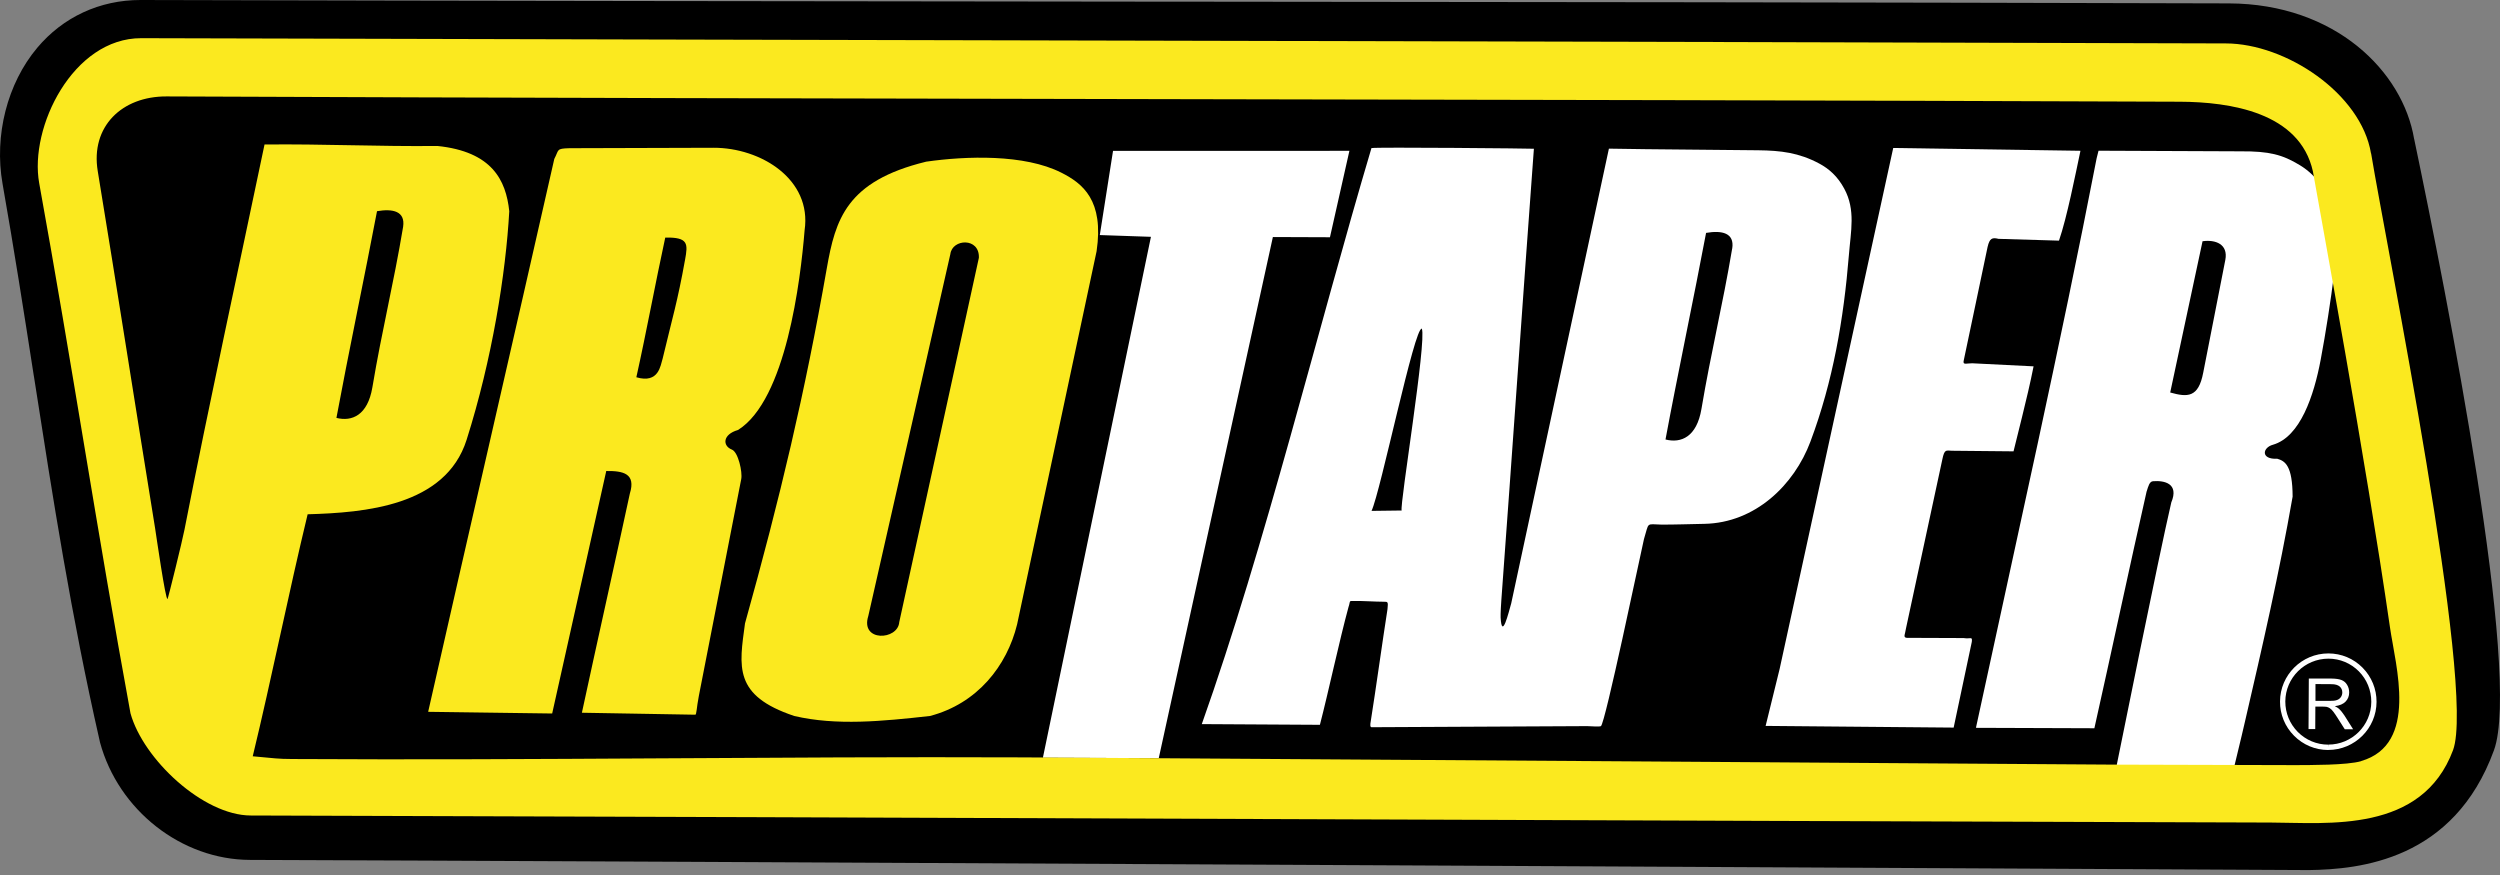
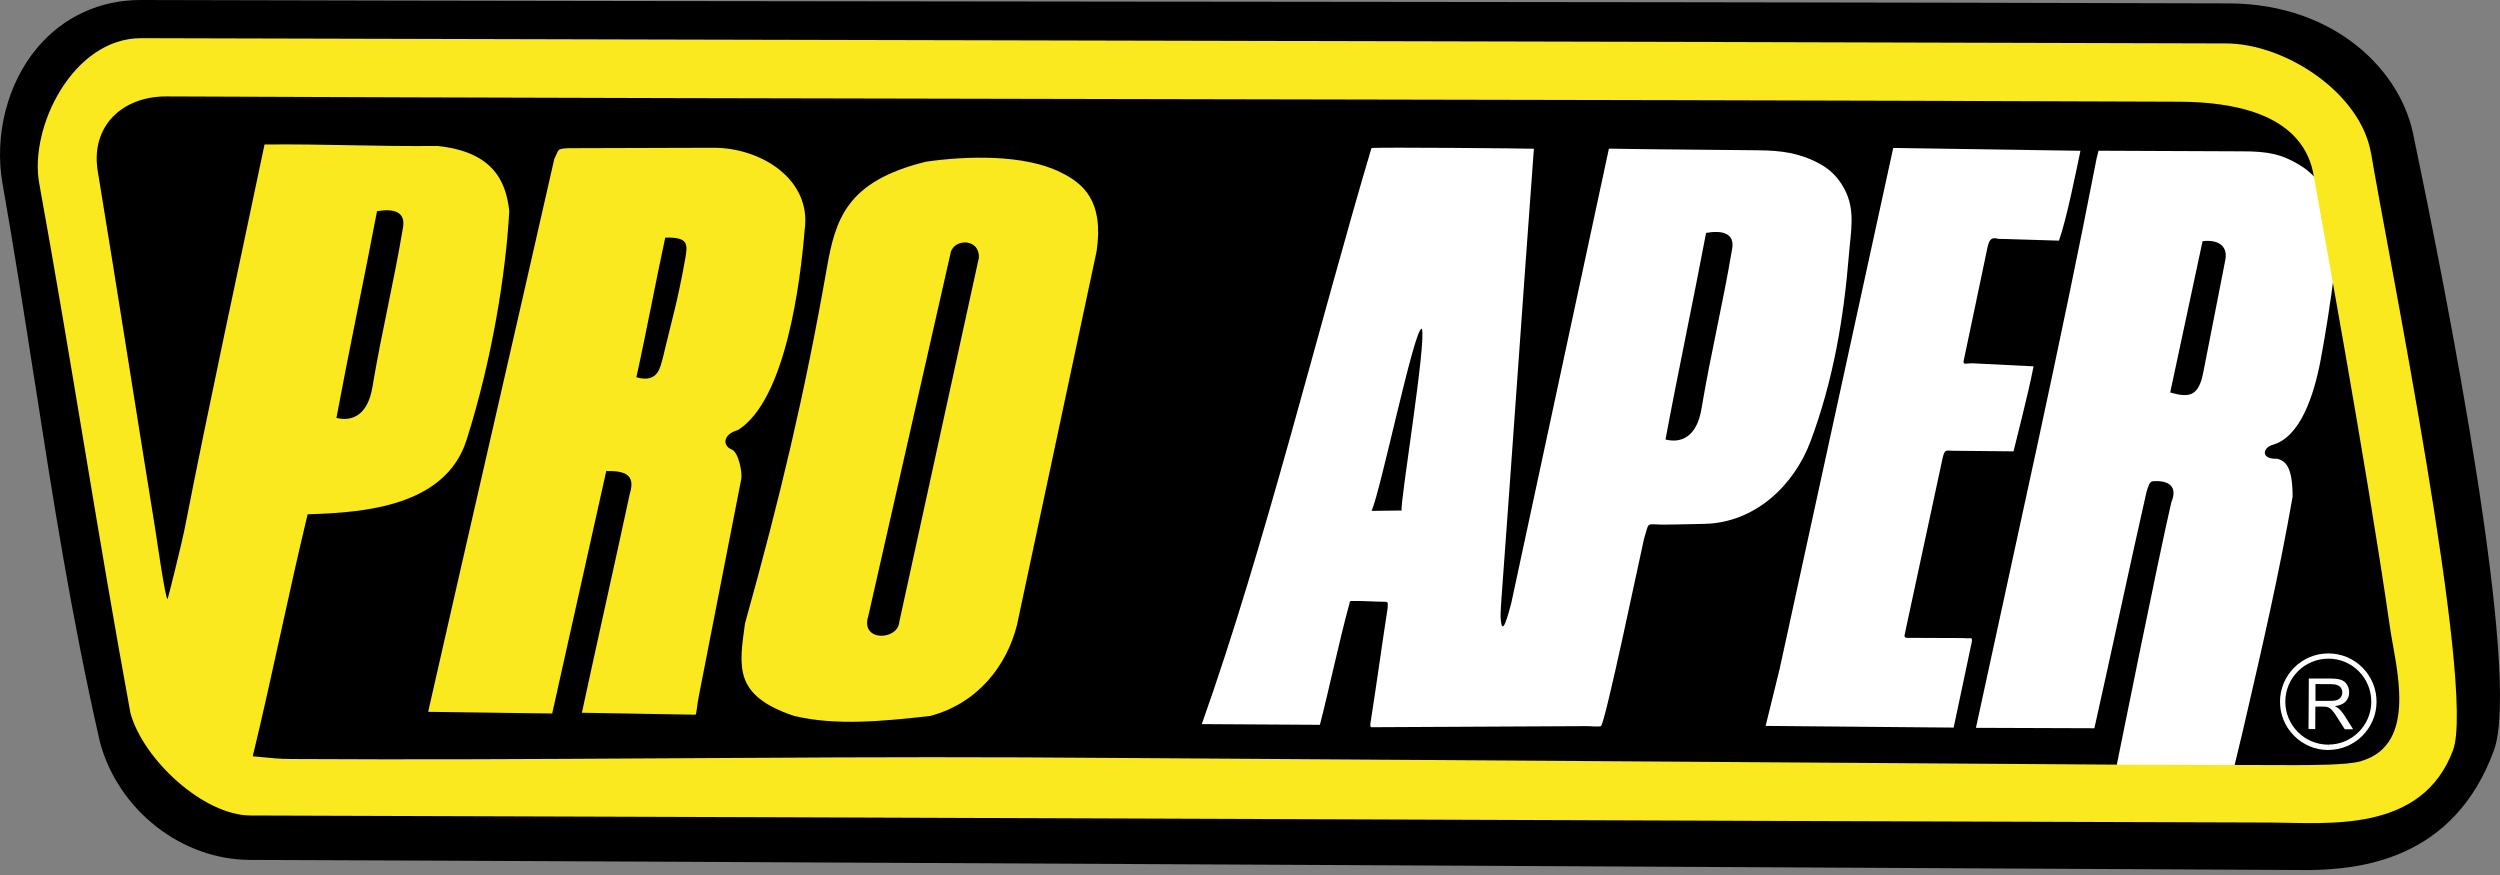
<svg xmlns="http://www.w3.org/2000/svg" width="160" height="56" viewBox="0 0 160 56" fill="none">
  <rect x="0" y="0" width="160" height="56" fill="#808080" stroke="none" />
  <path d="M154.504 8.894C153.787 4.598 149.484 0.238 142.641 0.217C119.734 0.15 97.267 0.126 74.353 0.105H73.003C51.827 0.08 30.643 0.059 8.991 0C6.386 0 4.036 1.087 2.379 3.063C0.467 5.339 -0.383 8.671 0.163 11.758C0.893 15.908 1.537 20.02 2.155 23.998L2.183 24.163C3.4 31.994 4.554 39.392 6.368 47.364L6.4 47.511C7.578 51.86 11.62 55.024 16.004 55.034C34.954 55.09 147.77 55.685 147.77 55.685C151.018 55.639 157.042 55.062 159.612 48.021C161.385 43.168 156.626 19.009 154.508 8.901L154.504 8.894Z" fill="black" />
-   <path fill-rule="evenodd" clip-rule="evenodd" d="M153.2 9.111C152.574 5.353 148.753 1.559 142.638 1.538C119.563 1.472 96.963 1.447 74.353 1.427C52.729 1.406 31.101 1.385 9.008 1.322C6.791 1.318 4.799 2.238 3.39 3.912C1.722 5.898 0.981 8.814 1.463 11.527C2.208 15.747 2.858 19.922 3.487 23.96C4.704 31.777 5.851 39.154 7.662 47.098L7.676 47.164C8.7 50.947 12.207 53.702 16.008 53.713C34.758 53.769 146.701 54.367 146.701 54.367C149.942 54.374 155.896 54.349 158.371 47.566C160.123 42.766 154.392 14.786 153.204 9.115L153.2 9.111Z" fill="black" />
  <path fill-rule="evenodd" clip-rule="evenodd" d="M59.26 10.349C61.836 9.978 65.563 9.856 67.92 11.048C69.301 11.744 70.664 12.821 70.182 16.079C68.427 24.376 66.85 31.659 65.095 39.959C64.445 42.616 62.55 45.028 59.522 45.822C56.491 46.161 53.519 46.455 50.83 45.822C46.921 44.514 47.306 42.668 47.68 39.899C49.942 31.791 51.512 25.169 52.914 17.177C53.466 14.034 54.169 11.597 59.256 10.352M60.822 16.265C59.071 23.988 57.323 31.704 55.571 39.424C55.04 41.098 57.47 40.986 57.553 39.812C59.253 32.04 60.948 24.271 62.648 16.499C62.7 15.181 60.938 15.275 60.822 16.265Z" fill="#FBE91F" />
  <path fill-rule="evenodd" clip-rule="evenodd" d="M27.402 45.556C29.989 34.13 32.888 21.6 35.475 10.171C35.79 9.576 35.58 9.51 36.44 9.485C39.51 9.475 42.583 9.468 45.656 9.457C48.694 9.447 51.97 11.475 51.495 14.737C51.233 17.943 50.31 25.593 47.233 27.519C46.24 27.802 46.23 28.533 46.841 28.774C47.247 28.935 47.527 30.215 47.439 30.662L44.726 44.539C44.576 45.304 44.586 45.741 44.495 45.741L37.241 45.615C38.22 41.07 39.331 36.137 40.31 31.589C40.712 30.299 39.877 30.131 38.8 30.145C37.737 34.882 36.405 40.931 35.339 45.664L27.395 45.556H27.402ZM43.845 16.618C44.027 15.607 44.069 15.174 42.576 15.205C41.947 18.104 41.377 21.222 40.726 24.145C42.174 24.568 42.268 23.379 42.408 22.956C43.041 20.303 43.359 19.32 43.845 16.614" fill="#FBE91F" />
-   <path fill-rule="evenodd" clip-rule="evenodd" d="M71.234 9.657L86.362 9.653L85.117 15.184L81.464 15.17L74.16 48.524L66.745 48.493L73.66 15.156L70.388 15.044L71.234 9.657Z" fill="white" />
  <path fill-rule="evenodd" clip-rule="evenodd" d="M121.167 9.468L113.899 42.801L113 46.458C116.612 46.5 121.426 46.525 125.034 46.566L126.195 41.081C126.241 40.7 126.125 40.91 125.671 40.836C124.545 40.833 123.157 40.826 122.035 40.822C121.772 40.798 121.933 40.591 121.986 40.203C122.758 36.606 123.531 33.008 124.307 29.414C124.45 28.69 124.573 28.851 124.936 28.848L128.866 28.886L129.415 26.669C129.677 25.599 129.933 24.54 130.149 23.446L126.216 23.25C125.807 23.25 125.594 23.39 125.688 23.026C126.171 20.764 126.726 18.065 127.205 15.807C127.335 15.24 127.503 15.188 127.905 15.286L131.775 15.401C132.282 13.94 132.838 11.115 133.149 9.65L121.167 9.471V9.468Z" fill="white" />
  <path fill-rule="evenodd" clip-rule="evenodd" d="M87.775 9.471C84.335 21.047 80.971 34.924 76.915 46.343L84.474 46.388C85.016 44.297 85.73 40.959 86.299 38.871C86.453 38.41 86.289 38.469 86.698 38.462C87.268 38.455 87.96 38.508 88.561 38.511C88.82 38.511 88.852 38.501 88.799 38.99C88.478 41.035 88.048 44.154 87.722 46.199C87.694 46.35 87.677 46.542 87.778 46.542L101.578 46.472C101.704 46.472 102.379 46.525 102.459 46.472C102.732 46.301 104.934 35.721 105.214 34.501C105.557 33.393 105.319 33.547 106.343 33.575C107.134 33.578 108.158 33.543 109.081 33.526C112.329 33.463 114.822 31.05 115.867 28.264C117.318 24.39 117.996 20.411 118.329 16.324C118.447 14.803 118.773 13.44 118.031 12.073C117.605 11.279 117.045 10.793 116.42 10.461C115.122 9.769 113.969 9.636 112.546 9.618C109.41 9.576 106.004 9.569 102.97 9.513L96.718 38.616C96.55 39.2 96.12 40.997 96.04 39.525C96.029 39.291 96.071 38.585 96.085 38.424C96.788 28.914 97.466 19.006 98.169 9.52C98.131 9.503 87.957 9.405 87.785 9.478M89.708 32.672L87.778 32.697C88.355 31.48 90.537 20.852 90.998 21.037C91.313 21.82 89.582 32.26 89.705 32.672M110.861 15.898C110.238 19.604 109.514 22.484 108.892 26.176C108.591 27.966 107.588 28.383 106.592 28.127C107.333 24.131 108.441 18.89 109.189 14.905C110.203 14.73 111.014 14.905 110.864 15.898" fill="white" />
  <path fill-rule="evenodd" clip-rule="evenodd" d="M137.386 31.442C136.33 36.092 135.086 41.948 134.04 46.608L126.46 46.581C128.978 34.903 131.911 21.876 134.184 10.132C134.212 9.999 134.278 9.779 134.306 9.646L143.414 9.685C145.232 9.674 146.078 9.894 147.193 10.573C149.56 12.013 149.69 14.967 149.382 17.509C149.176 19.201 148.84 21.338 148.525 23.016C148.092 25.316 147.221 27.956 145.47 28.463C144.802 28.641 144.658 29.41 145.749 29.361C146.249 29.505 146.721 29.802 146.728 31.784C145.875 36.669 144.795 41.364 143.676 46.192C143.606 46.49 143.536 46.79 143.466 47.091L143.015 48.965H135.47C135.47 48.965 138.173 35.532 138.963 32.155C139.473 30.935 138.512 30.742 137.795 30.798C137.565 30.812 137.491 31.12 137.39 31.442M140.963 15.439C140.306 18.562 139.55 21.998 138.893 25.12C139.994 25.425 140.701 25.47 141.008 23.841C141.508 21.24 141.928 19.205 142.421 16.632C142.613 15.621 141.788 15.324 140.966 15.439" fill="white" />
  <path d="M147.746 46.664L147.764 43.427H149.197C149.487 43.43 149.707 43.462 149.854 43.521C150.008 43.581 150.127 43.682 150.214 43.829C150.305 43.976 150.347 44.14 150.347 44.318C150.347 44.549 150.27 44.742 150.12 44.899C149.973 45.056 149.739 45.154 149.428 45.196C149.543 45.252 149.631 45.304 149.687 45.357C149.812 45.469 149.928 45.619 150.04 45.787L150.599 46.671H150.064L149.634 45.993C149.512 45.797 149.41 45.651 149.33 45.546C149.249 45.441 149.176 45.367 149.11 45.329C149.047 45.287 148.98 45.259 148.917 45.242C148.865 45.231 148.788 45.227 148.68 45.224H148.183L148.176 46.661H147.746V46.664ZM148.187 44.857H149.106C149.302 44.86 149.456 44.843 149.568 44.801C149.676 44.763 149.76 44.696 149.823 44.605C149.879 44.518 149.907 44.42 149.907 44.315C149.907 44.161 149.851 44.035 149.742 43.937C149.627 43.84 149.452 43.787 149.215 43.787L148.19 43.78V44.853L148.187 44.857Z" fill="white" />
  <path d="M149.008 48H148.998C148.173 47.997 147.396 47.671 146.816 47.084C146.236 46.5 145.917 45.721 145.921 44.895C145.928 43.196 147.316 41.819 149.015 41.819C149.847 41.819 150.623 42.144 151.204 42.731C151.784 43.319 152.102 44.095 152.099 44.92C152.092 46.619 150.704 47.997 149.008 47.997M149.022 42.154C147.501 42.154 146.267 43.382 146.26 44.895C146.26 45.63 146.54 46.318 147.057 46.843C147.575 47.364 148.263 47.654 148.998 47.657L149.008 47.825V47.654C150.522 47.657 151.756 46.43 151.763 44.916C151.763 44.182 151.483 43.49 150.966 42.965C150.449 42.448 149.76 42.154 149.022 42.154Z" fill="white" />
  <path fill-rule="evenodd" clip-rule="evenodd" d="M151.745 9.821C151.109 5.979 146.288 2.786 142.452 2.779C98.001 2.643 53.491 2.57 9.043 2.444C4.669 2.43 1.865 8.157 2.508 11.719C4.62 23.365 6.214 34.008 8.351 45.65C9.162 48.584 12.997 52.185 16.049 52.192C59.48 52.321 103.42 52.52 145.333 52.643C148.99 52.657 155.001 53.342 156.993 48.014C158.479 44.053 152.724 15.73 151.752 9.821H151.745ZM151.12 48.713C150.204 48.979 147.823 48.961 146.907 48.968L135.484 48.937C114.892 48.79 93.942 48.664 73.349 48.521L65.416 48.472C49.865 48.406 34.265 48.671 18.706 48.577C17.71 48.57 17.679 48.535 16.175 48.402C17.371 43.469 18.497 37.84 19.689 32.914C23.328 32.809 28.513 32.4 29.863 28.148C31.496 22.995 32.37 17.509 32.593 13.52C32.384 11.517 31.478 9.702 27.996 9.342C24.244 9.384 20.689 9.206 16.93 9.248C15.266 17.205 13.396 25.757 11.805 33.907C11.682 34.55 10.759 38.319 10.721 38.336C10.592 38.41 10.008 34.326 9.927 33.812C8.697 26.225 7.491 18.467 6.256 10.954C5.784 8.101 7.802 6.157 10.662 6.171C53.767 6.356 96.403 6.339 139.505 6.51C142.704 6.524 147.186 7.178 148.026 10.971C148.557 14.002 151.392 29.32 152.959 40.154C153.312 42.612 154.801 47.636 151.116 48.706L151.12 48.713ZM21.531 26.746C22.273 22.743 23.374 17.502 24.129 13.516C25.143 13.342 25.947 13.516 25.8 14.513C25.181 18.219 24.451 21.096 23.832 24.792C23.528 26.582 22.528 26.994 21.531 26.746Z" fill="#FBE91F" />
</svg>